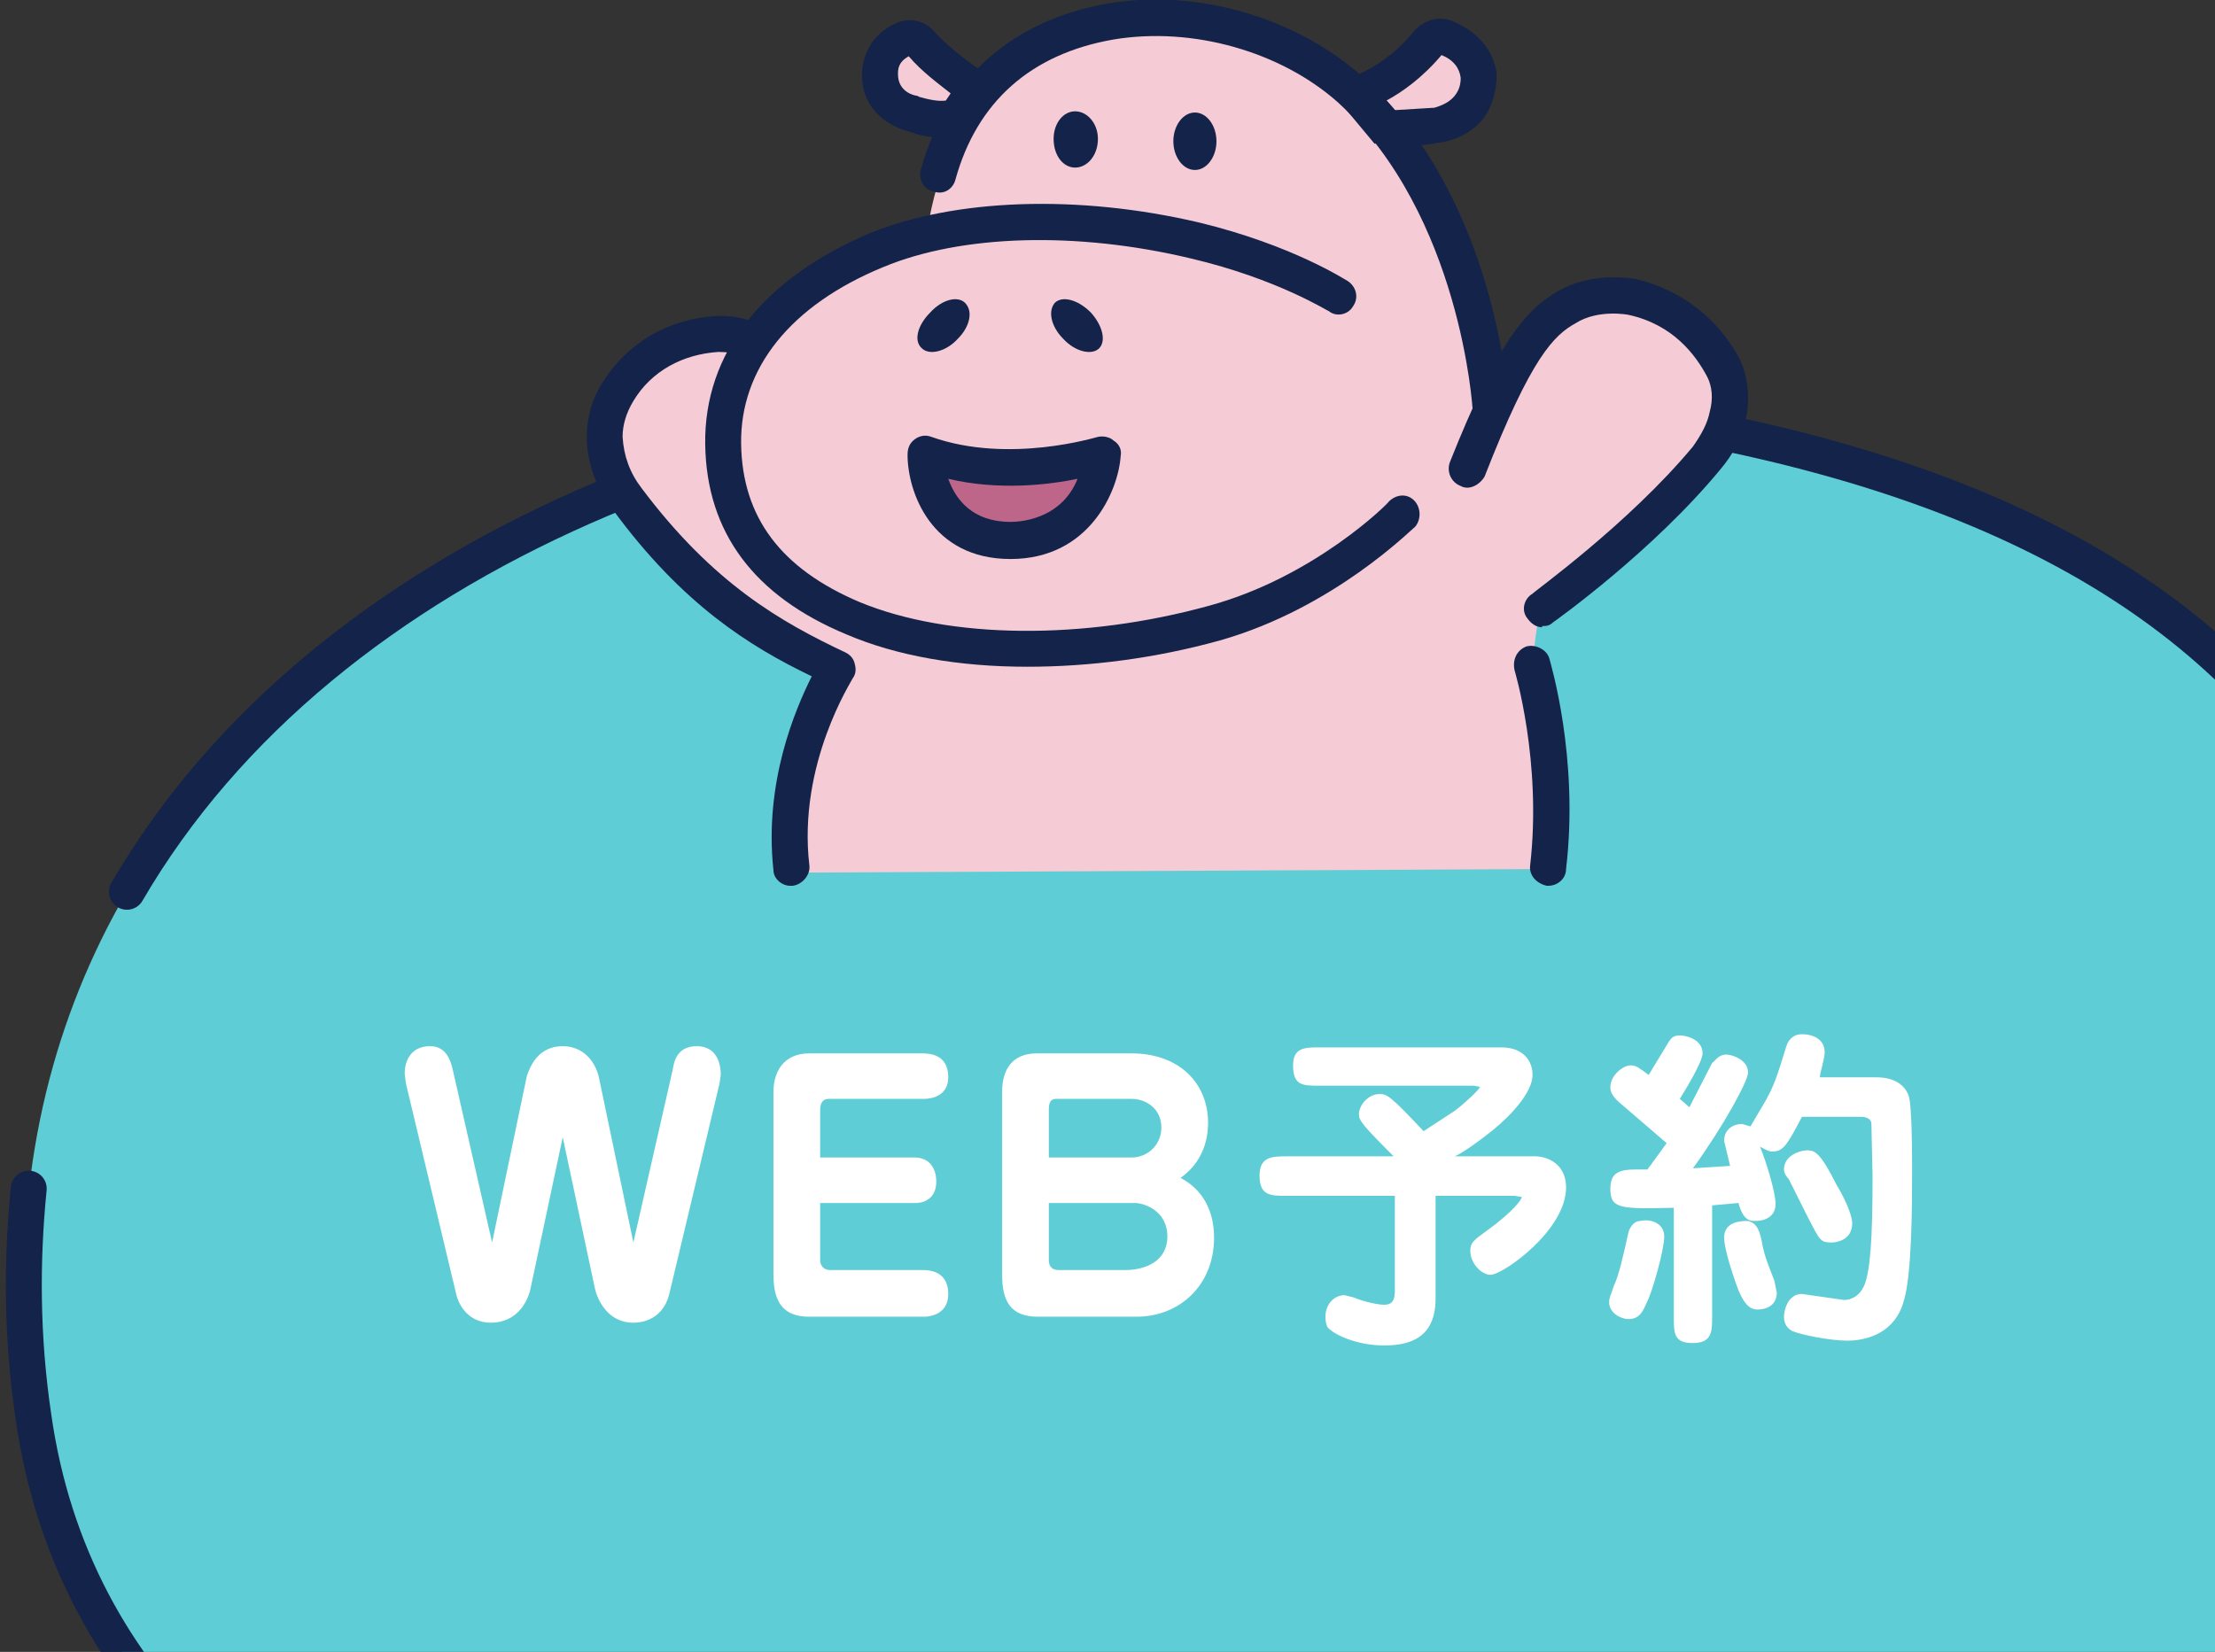
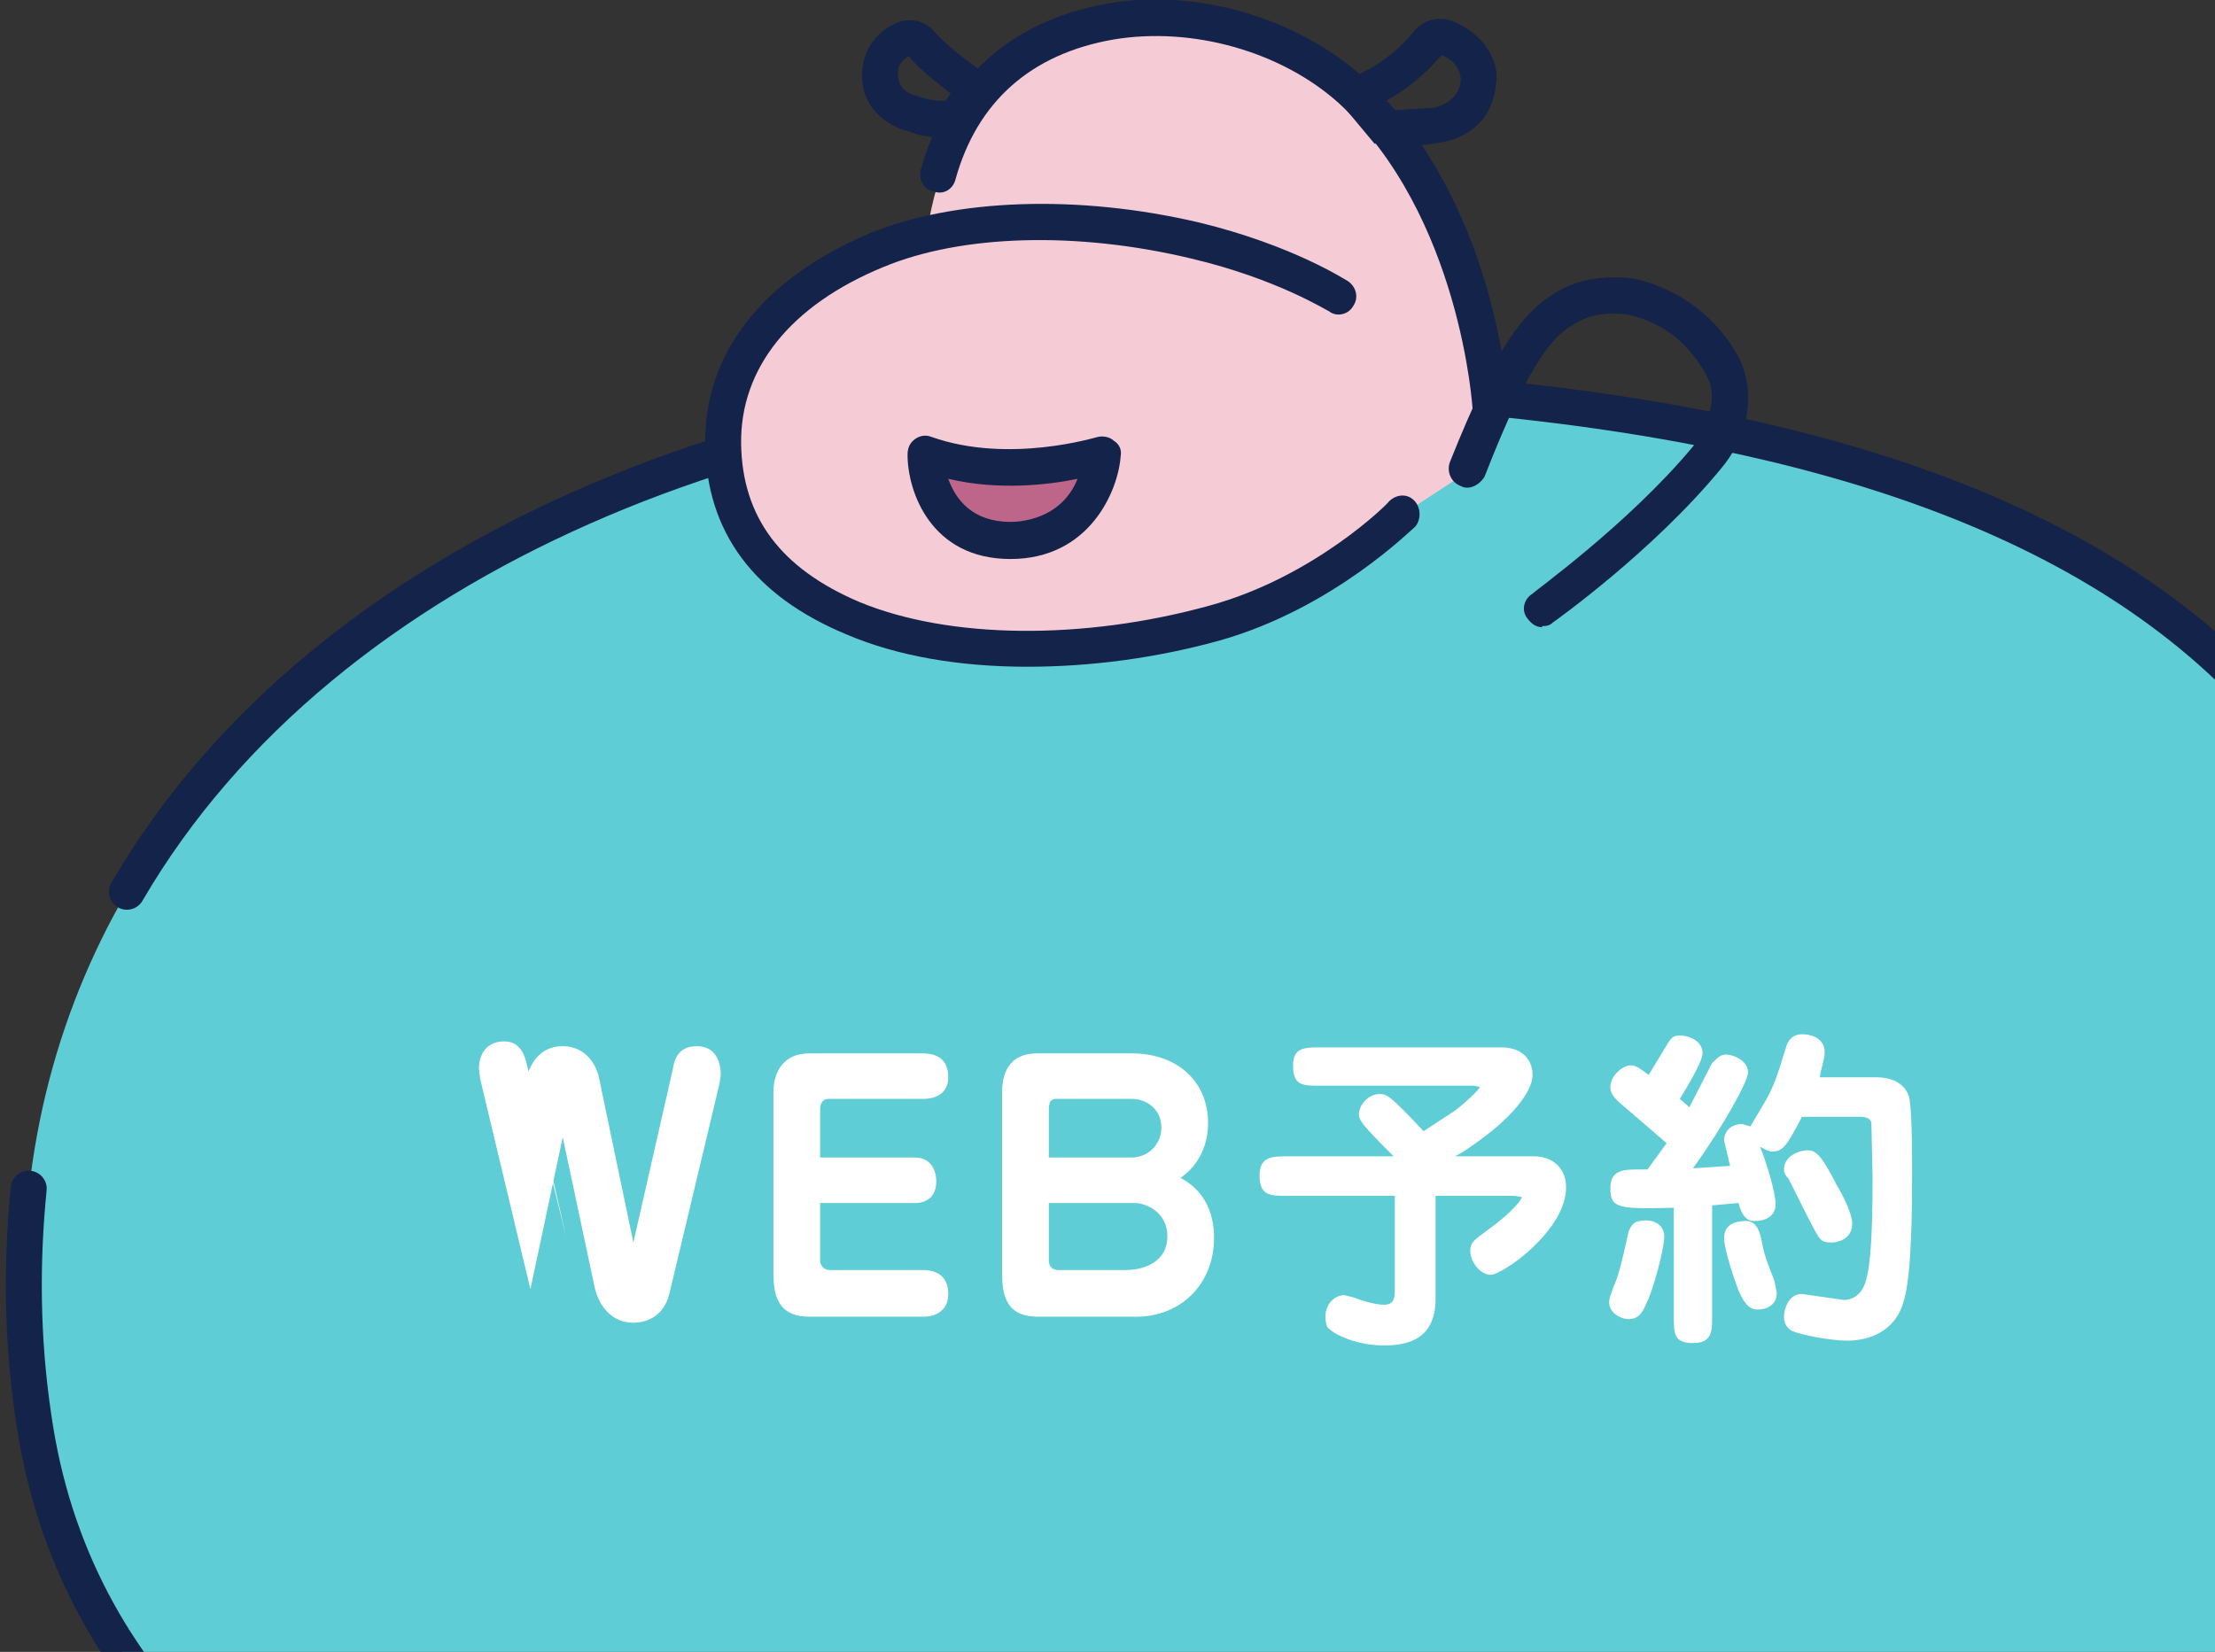
<svg xmlns="http://www.w3.org/2000/svg" width="185" height="138" fill="none">
  <rect width="100%" height="100%" fill="#333333" stroke="none" />
  <path d="M203.6 114c-3.2 39.2-42.6 58-97.8 58-33.8 0-96.5-8-103-53.6-8.2-57.4 47-87.2 98.7-86.4 78.9 1.2 106.3 29.1 102.1 82z" fill="#5FCDD5" />
  <path d="M10.6 74.5C27.2 46 65.2 31.5 101.5 32c78.9 1.2 106.3 29.1 102.1 82-3.2 39.2-42.6 58-97.8 58-33.8 0-96.5-8-103-53.6-1-6.7-1-13.1-.4-19.1" stroke="#132349" stroke-width="3" stroke-linecap="round" />
-   <path d="M52.9 103.8l3.3-14.5c.1-.7.4-1.9 2-1.9 1.5 0 2 1.2 2 2.4l-.1.7-4.2 17.6c-.6 2.4-2.7 2.4-3 2.4-2.2 0-3-2-3.2-2.8L47 95l-2.7 12.7c-.3 1.3-1.3 2.8-3.3 2.8-1.9 0-2.7-1.5-2.9-2.4l-4.2-17.6-.1-.8c0-1.3.7-2.3 2.1-2.3 1 0 1.6.6 1.9 1.9l3.3 14.5L44 89.9c.3-.9 1-2.5 3-2.5 1.5 0 2.6 1 3 2.5l2.9 13.9zm15.6-7.1h7.9c1.3 0 1.8 1 1.8 2 0 1.7-1.4 1.8-1.7 1.8h-8v4.8c0 .4.3.8.8.8h7.8c.7 0 2.1.2 2.1 2s-1.7 1.9-2 1.9h-9.6c-2 0-3-1-3-3.5V91.2c0-1.6.8-3.2 3-3.2H77c.7 0 2.2.1 2.2 2 0 1.5-1.3 1.8-2 1.8h-8c-.5 0-.7.4-.7.9v4zM94.9 110h-8.2c-2.3 0-3-1.3-3-3.5V91.2c0-1.8.8-3.2 2.9-3.2h7.9c4 0 6.4 2.5 6.4 5.8 0 .5 0 3-2.3 4.6 1.9 1 2.8 2.8 2.8 5 0 3.9-2.8 6.6-6.5 6.6zm-7.3-13.3h6.9c1.4 0 2.5-1.1 2.5-2.5 0-1.6-1.3-2.4-2.5-2.4h-6.3c-.5 0-.6.4-.6.9v4zm0 3.8v4.8c0 .4.2.8.8.8H94c1.6 0 3.5-.7 3.5-2.8 0-2.2-2-2.8-2.7-2.8h-7.2zm19.9-3.9h8.9c-2.6-2.6-2.9-3-2.9-3.5 0-.8.8-1.7 1.7-1.7.6 0 .8 0 3.7 3.1l2.6-1.7c.8-.6 2.1-1.8 2.1-2l-.5-.1h-12.9c-1.4 0-2.2 0-2.2-1.7 0-1.5 1-1.5 2.2-1.5h15.2c1.8 0 2.6 1.1 2.6 2.3 0 1.4-1.7 3.3-3.3 4.6-1.5 1.2-2.7 2-3.2 2.2h6.7c1 0 2.6.6 2.6 2.6 0 3.6-5.3 7.3-6.3 7.3-.8 0-1.7-1-1.7-2 0-.7.3-.9 1.4-1.7 2.2-1.6 2.9-2.6 2.9-2.8l-.6-.1h-6.6v8.6c0 3.3-2.2 3.9-4.3 3.9-2.3 0-4.1-.9-4.6-1.4-.2-.1-.3-.6-.3-1 0-1 .7-1.8 1.6-1.8l.8.2c.7.3 1.9.6 2.5.6.7 0 .9-.4.9-1.2v-7.9h-9c-1.4 0-2.3 0-2.3-1.7 0-1.6 1.1-1.6 2.3-1.6zM152 90h4.7c1.6 0 2.4.7 2.7 1.5.3.7.3 5.1.3 6.4 0 2.5 0 8.6-.7 10.8-.7 2.6-3 3.3-4.7 3.3-1.5 0-3.9-.5-4.6-.8-.4-.2-.7-.6-.7-1.2 0-.5.3-1.9 1.5-1.9l3.5.5c.8 0 1.4-.5 1.7-1.2.5-1.2.7-3.8.7-9.1l-.1-4.5c-.1-.4-.5-.5-.9-.5h-4.9c-1.3 2.5-1.6 2.9-2.5 2.9-.3 0-.6-.2-1-.4.5 1.2 1.3 3.8 1.3 4.8 0 .9-.7 1.4-1.7 1.4-.4 0-1 0-1.4-1.5l-2.2.2v9.3c0 1.2 0 2.2-1.6 2.2s-1.6-.8-1.6-2.2v-9.1c-4.5.1-5.3.1-5.3-1.6 0-1.3.7-1.6 2.1-1.6h1l1.6-2.2-3.6-3.1c-1-.8-1.1-1.2-1.1-1.6 0-.9 1-1.8 1.7-1.8.5 0 .8.3 1.5.8l1.7-2.8c.2-.3.4-.5.9-.5s1.9.3 1.9 1.5c0 .7-1.4 3-1.9 3.8l.8.7 1.9-3.7c.3-.2.5-.7 1.2-.7.4 0 1.8.4 1.8 1.5 0 .7-2 4.4-4.6 8l3.1-.2-.5-2.1c0-.9.7-1.4 1.5-1.4l.7.2 1.3-2.2c.7-1.3.9-1.9 1.7-4.5.1-.3.4-1 1.3-1s1.9.4 1.9 1.5c0 .6-.4 1.7-.4 2.1zm-15 12c.9-.2 2 .2 2 1.3s-1 4.7-1.5 5.6c-.3.7-.6 1.3-1.5 1.3-.6 0-1.6-.5-1.6-1.4 0-.4.1-.5.4-1.4.4-.8.8-2.6 1.2-4.4 0-.1.3-1 1-1zm9 0c.8.2 1 .9 1.2 2 .2 1 .5 1.7 1 3l.2 1c0 1-.8 1.4-1.6 1.4s-1.2-.7-1.6-1.6c-.6-1.6-1.2-3.6-1.2-4.4 0-1.4 1.5-1.4 2-1.4zm5-5.9c.6 0 1.1.3 2.4 2.9.5.8 1.3 2.4 1.3 3.2 0 1.5-1.5 1.6-1.7 1.6-1 0-1-.2-2-2.1l-1.6-3.2c-.2-.2-.4-.5-.4-.8 0-1.1 1.2-1.6 2-1.6z" fill="#fff" />
+   <path d="M52.9 103.8l3.3-14.5c.1-.7.4-1.9 2-1.9 1.5 0 2 1.2 2 2.4l-.1.7-4.2 17.6c-.6 2.4-2.7 2.4-3 2.4-2.2 0-3-2-3.2-2.8L47 95l-2.7 12.7l-4.2-17.6-.1-.8c0-1.3.7-2.3 2.1-2.3 1 0 1.6.6 1.9 1.9l3.3 14.5L44 89.9c.3-.9 1-2.5 3-2.5 1.5 0 2.6 1 3 2.5l2.9 13.9zm15.6-7.1h7.9c1.3 0 1.8 1 1.8 2 0 1.7-1.4 1.8-1.7 1.8h-8v4.8c0 .4.3.8.8.8h7.8c.7 0 2.1.2 2.1 2s-1.7 1.9-2 1.9h-9.6c-2 0-3-1-3-3.5V91.2c0-1.6.8-3.2 3-3.2H77c.7 0 2.2.1 2.2 2 0 1.5-1.3 1.8-2 1.8h-8c-.5 0-.7.4-.7.9v4zM94.9 110h-8.2c-2.3 0-3-1.3-3-3.5V91.2c0-1.8.8-3.2 2.9-3.2h7.9c4 0 6.4 2.5 6.4 5.8 0 .5 0 3-2.3 4.6 1.9 1 2.8 2.8 2.8 5 0 3.9-2.8 6.6-6.5 6.6zm-7.3-13.3h6.9c1.4 0 2.5-1.1 2.5-2.5 0-1.6-1.3-2.4-2.5-2.4h-6.3c-.5 0-.6.4-.6.9v4zm0 3.8v4.8c0 .4.2.8.8.8H94c1.6 0 3.5-.7 3.5-2.8 0-2.2-2-2.8-2.7-2.8h-7.2zm19.9-3.9h8.9c-2.6-2.6-2.9-3-2.9-3.5 0-.8.8-1.7 1.7-1.7.6 0 .8 0 3.7 3.1l2.6-1.7c.8-.6 2.1-1.8 2.1-2l-.5-.1h-12.9c-1.4 0-2.2 0-2.2-1.7 0-1.5 1-1.5 2.2-1.5h15.2c1.8 0 2.6 1.1 2.6 2.3 0 1.4-1.7 3.3-3.3 4.6-1.5 1.2-2.7 2-3.2 2.2h6.7c1 0 2.6.6 2.6 2.6 0 3.6-5.3 7.3-6.3 7.3-.8 0-1.7-1-1.7-2 0-.7.3-.9 1.4-1.7 2.2-1.6 2.9-2.6 2.9-2.8l-.6-.1h-6.6v8.6c0 3.3-2.2 3.9-4.3 3.9-2.3 0-4.1-.9-4.6-1.4-.2-.1-.3-.6-.3-1 0-1 .7-1.8 1.6-1.8l.8.2c.7.3 1.9.6 2.5.6.7 0 .9-.4.9-1.2v-7.9h-9c-1.4 0-2.3 0-2.3-1.7 0-1.6 1.1-1.6 2.3-1.6zM152 90h4.7c1.6 0 2.4.7 2.7 1.5.3.7.3 5.1.3 6.4 0 2.5 0 8.6-.7 10.8-.7 2.6-3 3.3-4.7 3.3-1.5 0-3.9-.5-4.6-.8-.4-.2-.7-.6-.7-1.2 0-.5.3-1.9 1.5-1.9l3.5.5c.8 0 1.4-.5 1.7-1.2.5-1.2.7-3.8.7-9.1l-.1-4.5c-.1-.4-.5-.5-.9-.5h-4.9c-1.3 2.5-1.6 2.9-2.5 2.9-.3 0-.6-.2-1-.4.5 1.2 1.3 3.8 1.3 4.8 0 .9-.7 1.4-1.7 1.4-.4 0-1 0-1.4-1.5l-2.2.2v9.3c0 1.2 0 2.2-1.6 2.2s-1.6-.8-1.6-2.2v-9.1c-4.5.1-5.3.1-5.3-1.6 0-1.3.7-1.6 2.1-1.6h1l1.6-2.2-3.6-3.1c-1-.8-1.1-1.2-1.1-1.6 0-.9 1-1.8 1.7-1.8.5 0 .8.3 1.5.8l1.7-2.8c.2-.3.4-.5.9-.5s1.9.3 1.9 1.5c0 .7-1.4 3-1.9 3.8l.8.7 1.9-3.7c.3-.2.5-.7 1.2-.7.4 0 1.8.4 1.8 1.5 0 .7-2 4.4-4.6 8l3.1-.2-.5-2.1c0-.9.7-1.4 1.5-1.4l.7.2 1.3-2.2c.7-1.3.9-1.9 1.7-4.5.1-.3.4-1 1.3-1s1.9.4 1.9 1.5c0 .6-.4 1.7-.4 2.1zm-15 12c.9-.2 2 .2 2 1.3s-1 4.7-1.5 5.6c-.3.7-.6 1.3-1.5 1.3-.6 0-1.6-.5-1.6-1.4 0-.4.1-.5.4-1.4.4-.8.8-2.6 1.2-4.4 0-.1.3-1 1-1zm9 0c.8.2 1 .9 1.2 2 .2 1 .5 1.7 1 3l.2 1c0 1-.8 1.4-1.6 1.4s-1.2-.7-1.6-1.6c-.6-1.6-1.2-3.6-1.2-4.4 0-1.4 1.5-1.4 2-1.4zm5-5.9c.6 0 1.1.3 2.4 2.9.5.8 1.3 2.4 1.3 3.2 0 1.5-1.5 1.6-1.7 1.6-1 0-1-.2-2-2.1l-1.6-3.2c-.2-.2-.4-.5-.4-.8 0-1.1 1.2-1.6 2-1.6z" fill="#fff" />
  <path d="M60.2 35.6c.5-7.6 9.1-14.6 17.2-16.1C81.1-4 103.6 2.6 103.6 2.6c17 6.3 19.3 21.7 20.9 30.5.5 2.9-1.9 6.3-1.9 6.3l-5.5 3.6s-2.8 3.6-9.1 6.4c-10.2 4.6-21.5 5.8-31.3 4-12.1-2.2-17-10.1-16.5-17.8z" fill="#F5CBD6" />
-   <path d="M120.3 3.6h.1c1 .4 2.2 1.2 2.3 2.6.1.8-.1 1.5-.6 2.2-.5.6-1.3 1.1-2.2 1.2-2.2.4-3.5.4-4.1.4l-1.4-1.7c1.5-.7 3.8-2.2 5.7-4.6l.2-.1zM76 3.9c-.8.3-1.8 1-2 2.1 0 .7.2 1.2.6 1.8.4.5 1.1.9 1.8 1 1.8.2 2.9.3 3.4.2l1.1-1.3C79.7 7.1 77.8 6 76.2 4l-.2-.1zM66 72.9s-.8-9.9 3.3-17.6c-2-.6-17.9-10.5-18.3-17.2-1-7.5 6.6-11.7 11.6-9.1-8.1 22.3 15.9 25 16.6 25 26.8 2.4 34-9.6 37.6-10.9l5.7-4.7c1.2-3.9 3.7-8.8 6.6-11.8 4.3-4.3 14.5-1.6 15.5 6.7.7 6.1-15.9 17.4-15.9 17.4s-.8 3.6-.5 4.6c2.5 8.2 1.4 17.3 1.4 17.3l-63.6.3z" fill="#F5CBD6" />
  <path d="M124.5 35.7h.1c.8-.1 1.4-.7 1.4-1.6 0-.7-1-17.6-12.2-27.7C108.3 1.5 100-1 92.5.3c-8 1.4-13.5 6.3-15.6 13.9-.2.8.3 1.7 1.1 1.8.8.3 1.6-.2 1.8-1C81.6 8.5 86.1 4.5 93 3.3c6.6-1.1 14 1 18.8 5.3C122 18 123 34.1 123 34.3c0 .7.7 1.4 1.5 1.4z" fill="#132349" />
  <path d="M85.8 55.7c5.2 0 10.7-.7 16.1-2.2 9.5-2.7 16-9.3 16.3-9.5.5-.6.5-1.6-.1-2.2-.6-.6-1.5-.5-2.1.1 0 .1-6.2 6.3-15 8.7-10.5 2.9-21.7 2.8-29.2-.3-6.6-2.8-9.8-7.1-9.9-13.2-.1-6.3 4.1-11.6 11.9-14.8 6.5-2.7 16.1-3 25.7-.7 7.2 1.7 11.4 4.4 11.5 4.4.6.5 1.6.3 2-.4.5-.7.3-1.6-.4-2.1-.2-.1-4.6-3-12.4-4.9-10.2-2.4-20.5-2-27.6.9-8.9 3.8-13.8 10-13.7 17.6C59 44.5 63 49.8 70.7 53c4.2 1.8 9.4 2.7 15.1 2.7zM78.7 11.5c.6 0 1.3-.1 1.8-.4l.4-.1 2.8-4-1.3-.8S79.7 4.5 78 2.6c-.8-.9-2.1-1.2-3.3-.6C73 2.8 72 4.4 72 6.3c0 3.1 2.6 4.4 4 4.7.4.2 1.5.5 2.7.5zm.3-3.1c-.6.1-1.5-.1-2.2-.3l-.2-.1c-.2 0-1.6-.3-1.6-1.8 0-.4 0-1 .9-1.5C77 6 78.4 7 79.4 7.8l-.4.6zM116.8 12.2c.8 0 1.9 0 3.5-.3 1.4-.2 2.7-.9 3.6-2 .8-1.1 1.1-2.4 1.1-3.7-.2-1.9-1.5-3.5-3.6-4.4-1.1-.5-2.4-.2-3.3.8-2.2 2.8-5.1 3.8-5.1 3.8l-2.2.8 4 4.8h.4c.2.1.6.2 1.6.2zm3.6-7.6c1 .4 1.5 1.1 1.6 1.9 0 .5-.1 1-.5 1.5s-1 .8-1.7 1l-3.3.2-.7-.8c1.3-.7 3-1.9 4.6-3.8zM128.8 52.3c.3 0 .6 0 .9-.3.3-.2 8.4-6 14-12.8 1.1-1.3 1.8-2.7 2.1-4.1.4-1.8.2-3.6-.5-5.1-1.8-3.4-4.9-5.8-8.7-6.7-.2 0-3.6-.7-6.6 1.1-2.7 1.6-5 4.4-8.9 14.2-.3.8.1 1.7.9 2 .7.4 1.6-.1 2-.8 3.9-10 5.8-11.8 7.6-12.8 1.9-1.2 4.4-.7 4.4-.7 3.7.8 5.6 3.3 6.6 5.2.4.8.5 1.8.2 2.9-.2 1-.7 1.9-1.4 2.9C136 43.8 128 49.5 128 49.6c-.7.4-1 1.4-.4 2.1.3.4.7.7 1.2.7v-.1z" fill="#132349" />
-   <path d="M66 74h.2c.8-.1 1.5-.9 1.4-1.7-1-8.5 3.6-15.5 3.6-15.6.3-.4.3-.8.2-1.2-.1-.5-.4-.8-.8-1-5.3-2.5-11-5.7-17-13.7-1-1.3-1.5-2.7-1.6-4.3 0-1 .3-2 .9-3 1.5-2.5 4.1-3.9 7.1-4.1.7 0 1.5.1 1.8.4.5.6 1.5.6 2.1 0 .6-.6.6-1.6.1-2.2-1.4-1.3-3.7-1.2-4.1-1.2-4 .2-7.5 2.2-9.6 5.6-.9 1.4-1.3 3-1.3 4.7.1 2.1.8 4.1 2.2 5.9C57 50.5 62.6 54 67.8 56.5c-1.4 2.8-4 8.9-3.2 16.2 0 .7.7 1.3 1.4 1.3zM129.3 74c.8 0 1.5-.6 1.5-1.4 1.1-9.3-1.3-17.2-1.4-17.6-.2-.7-1.1-1.2-1.9-1-.8.3-1.2 1.1-1 2 0 0 2.3 7.6 1.3 16.3-.1.8.5 1.5 1.4 1.7h.1zM89.8 14c-1 0-1.8-1-1.8-2.4 0-1.3.8-2.3 1.8-2.3s1.9 1 1.9 2.3c0 1.4-.9 2.4-1.9 2.4zM99.8 14.2c-1 0-1.8-1.1-1.8-2.4 0-1.3.8-2.4 1.8-2.4s1.8 1.1 1.8 2.4c0 1.3-.8 2.4-1.8 2.4zM88.8 28.3c-1-1-1.3-2.3-.7-3 .6-.6 1.9-.3 3 .8 1 1.1 1.3 2.4.7 3-.6.6-2 .3-3-.8zM77 29.1c-.7-.6-.4-1.9.7-3 1-1.1 2.3-1.4 2.9-.8.7.7.4 2-.6 3-1 1.1-2.4 1.4-3 .8z" fill="#132349" />
  <path d="M91.7 38.7H77.3s.9 6.7 7.1 6.4c6.3-.2 7.3-6.4 7.3-6.4z" fill="#BD668A" />
  <path d="M84.4 46.7c6.6 0 9-5.7 9.2-8.6.1-.5-.1-1-.6-1.3-.3-.3-.9-.4-1.3-.3-.1 0-7.4 2.3-13.9 0-.5-.2-1-.1-1.4.2-.4.3-.6.7-.6 1.3 0 3 1.9 8.7 8.6 8.7zM90 40c-1.4 3.5-5 3.6-5.6 3.6-3.2 0-4.6-1.9-5.2-3.6 4.2 1 8.4.5 10.8 0z" fill="#132349" />
</svg>